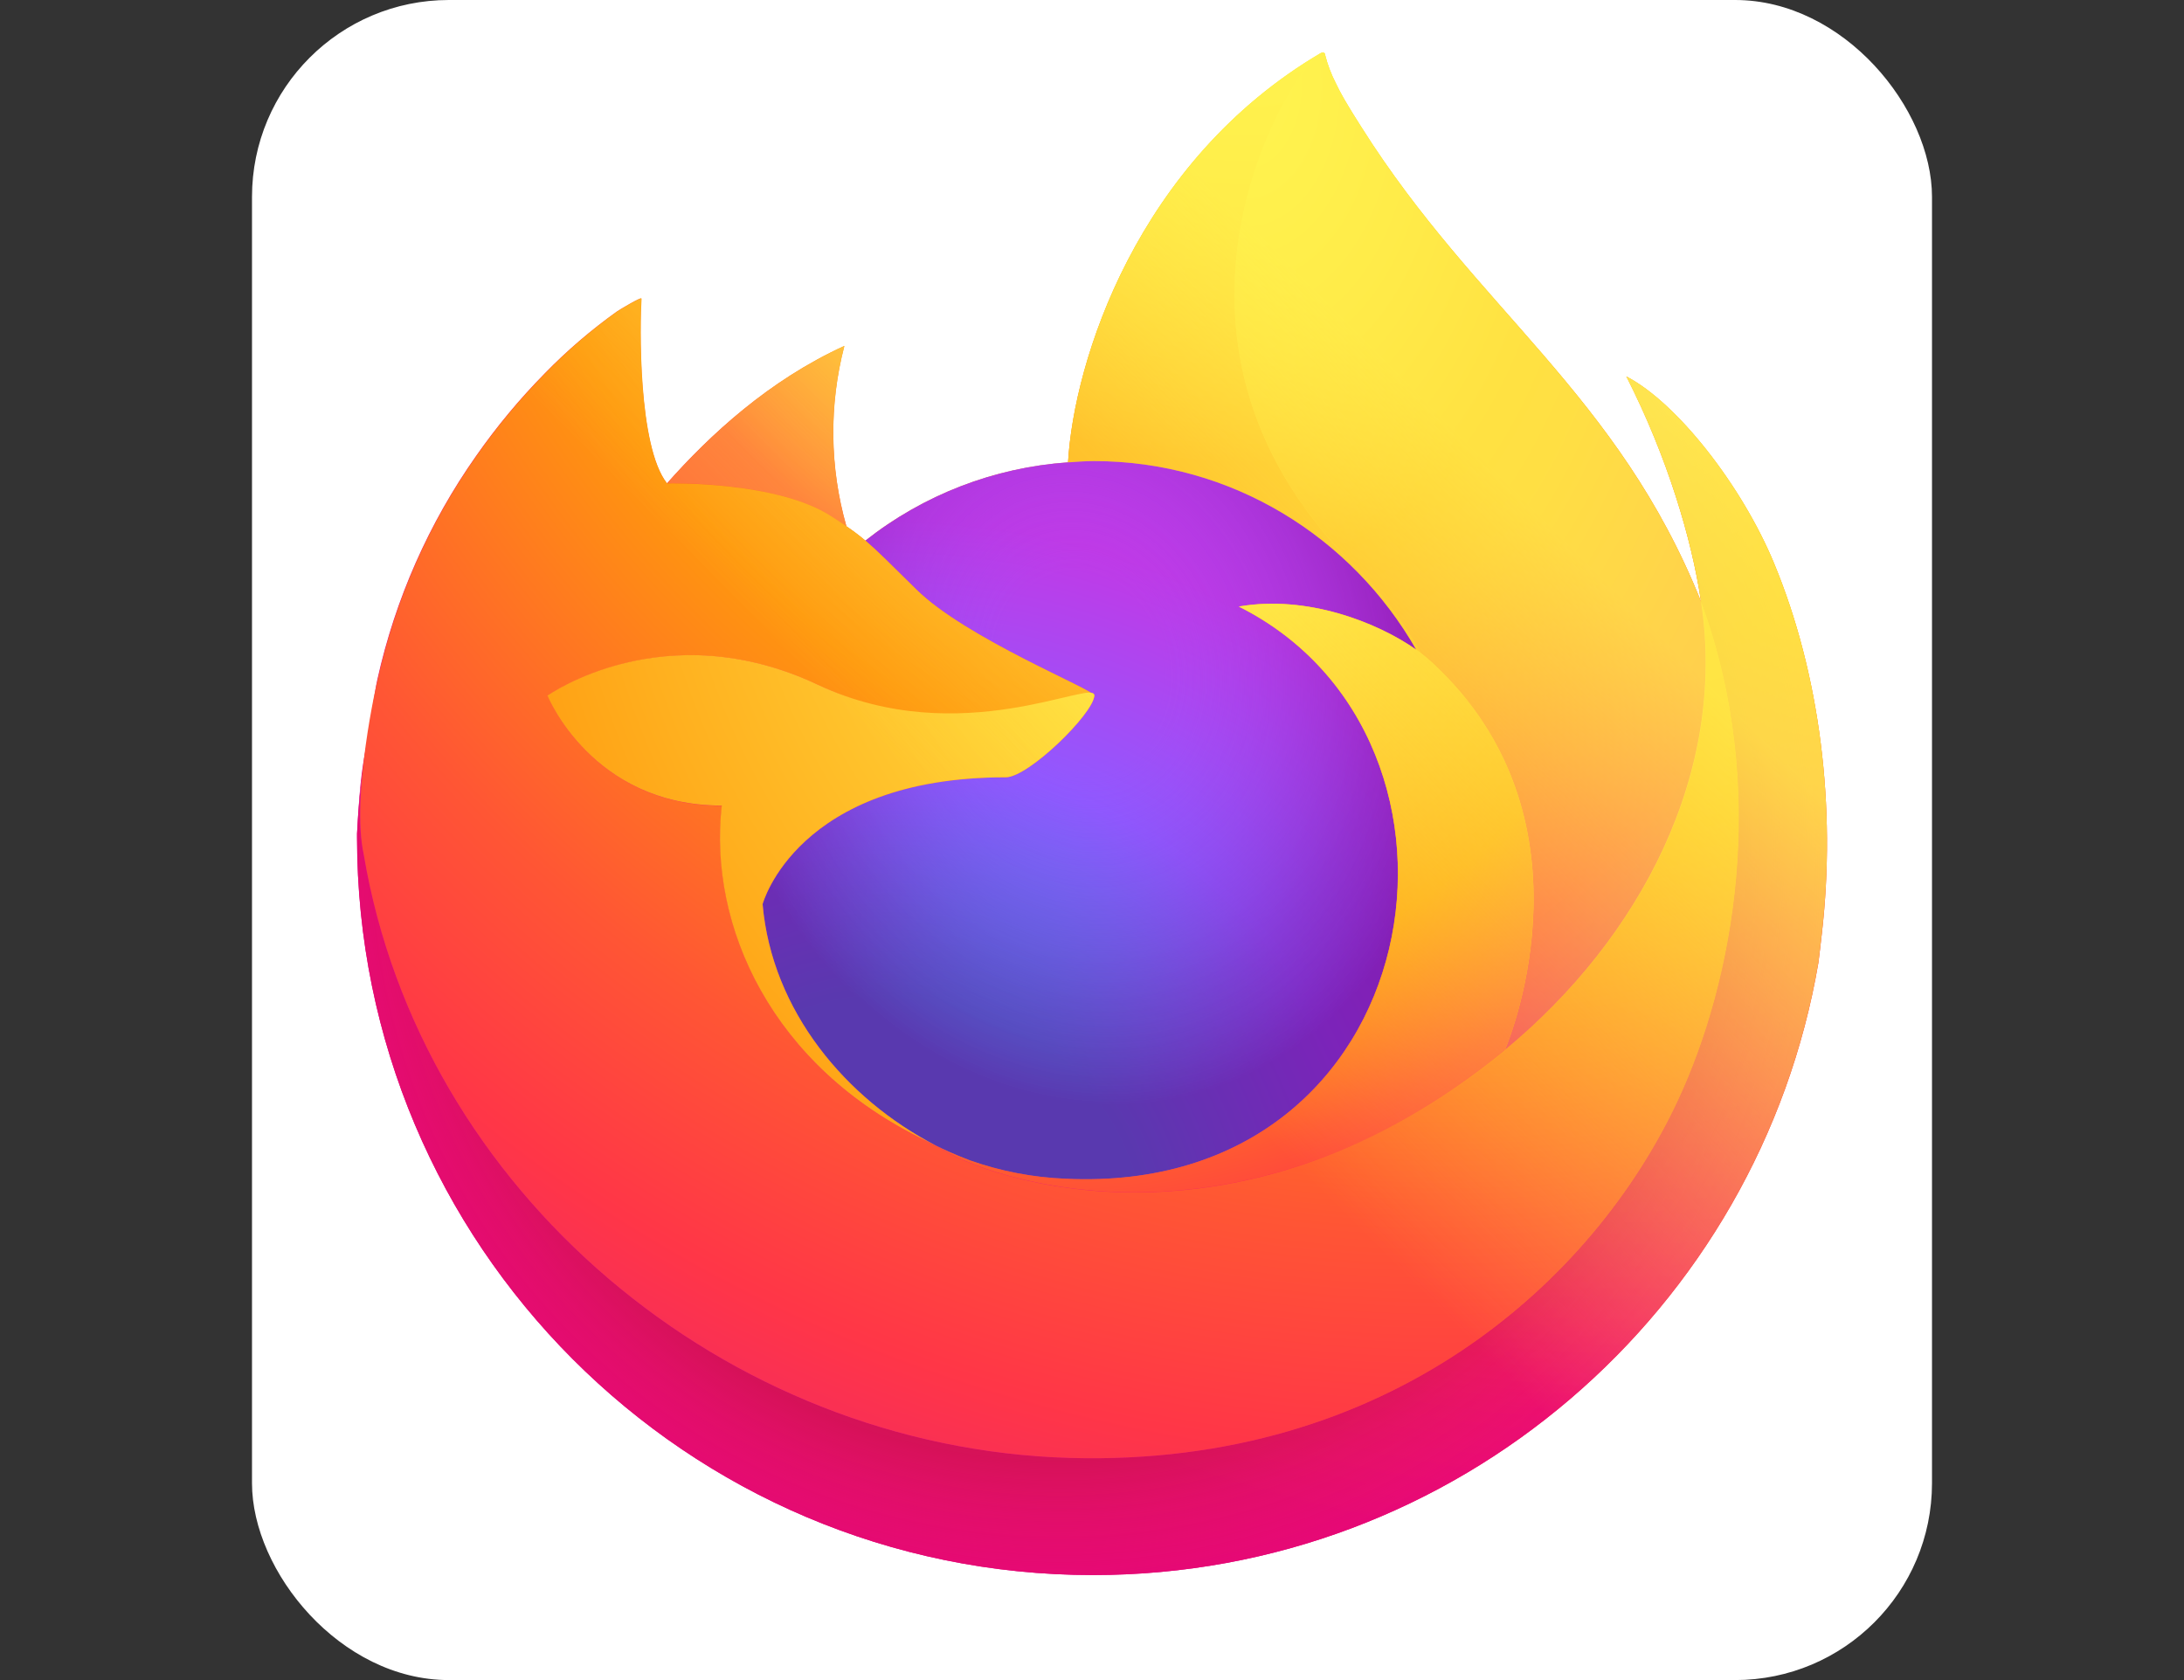
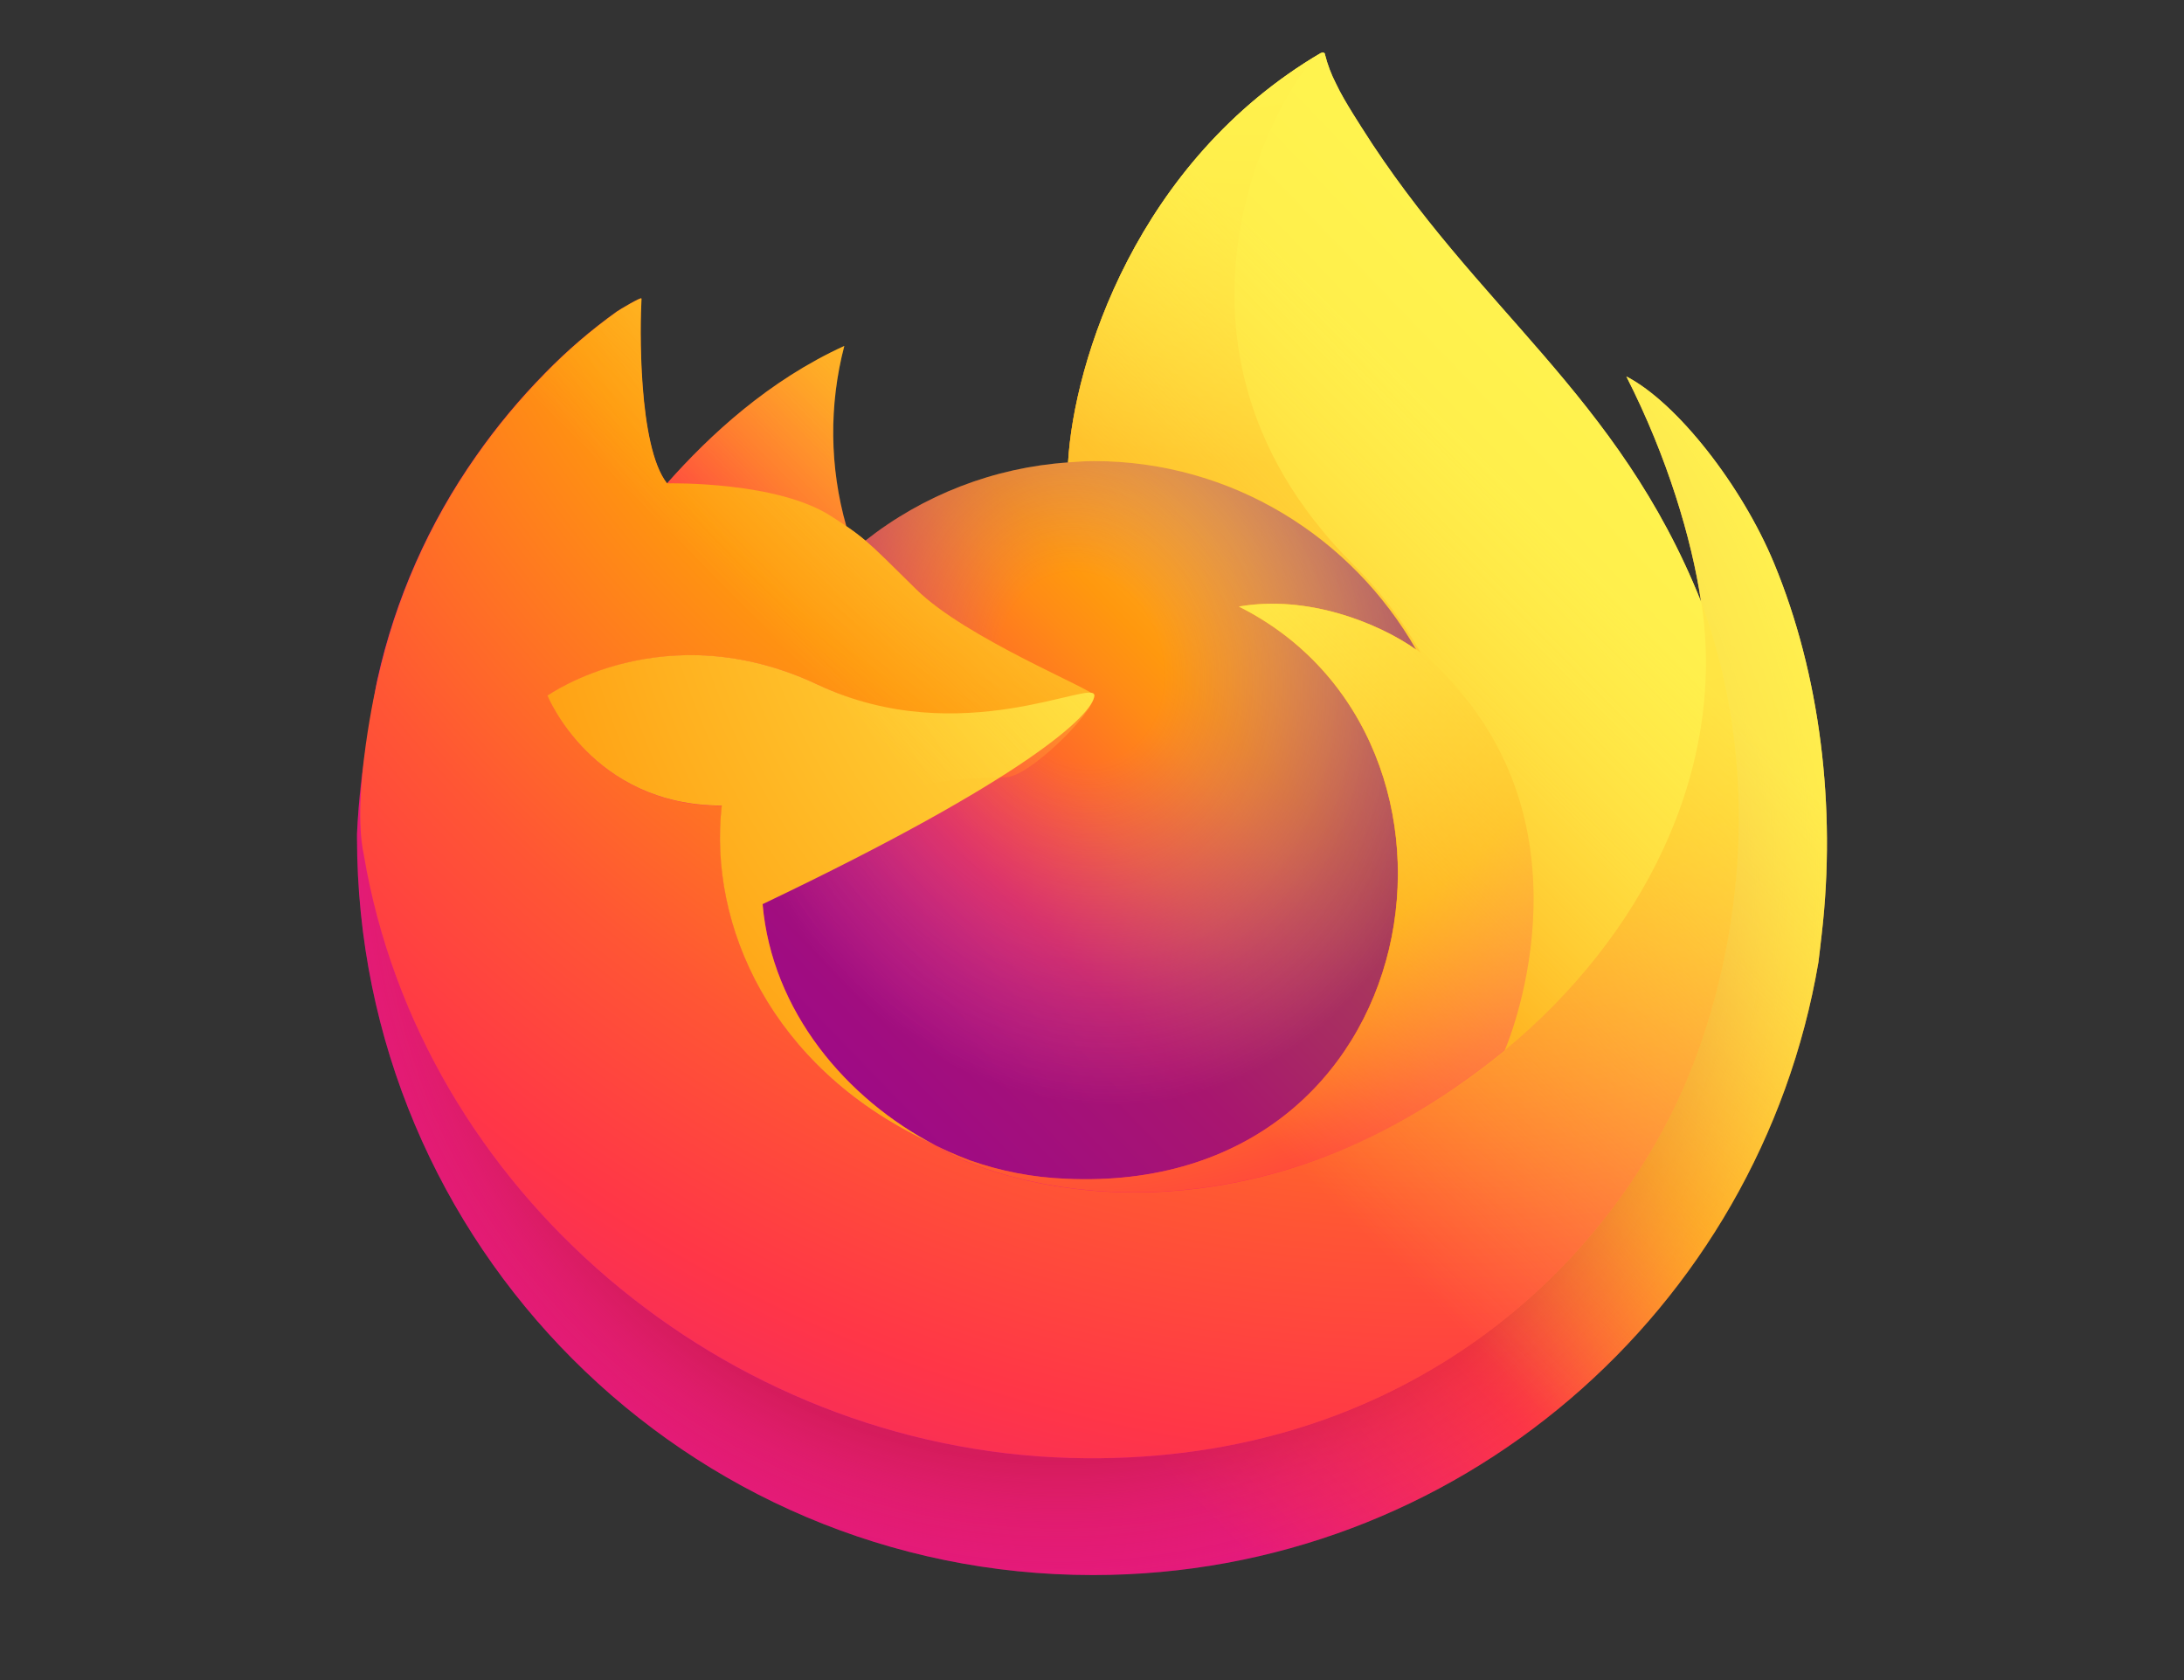
<svg xmlns="http://www.w3.org/2000/svg" width="104" height="80" viewBox="0 0 104 80" fill="none">
  <rect x="0" y="0" width="104" height="80" fill="#333333" stroke="none" />
-   <rect x="12" width="80" height="80" rx="9.375" fill="white" />
  <path d="M84.476 26.816C82.954 23.143 79.868 19.178 77.446 17.926C79.418 21.8 80.558 25.686 80.994 28.586C80.994 28.586 80.994 28.607 81.001 28.645C77.039 18.744 70.319 14.752 64.832 6.06C64.553 5.622 64.276 5.183 64.005 4.714C63.852 4.45 63.728 4.21 63.62 3.983C63.393 3.544 63.217 3.079 63.096 2.599C63.097 2.577 63.09 2.554 63.075 2.537C63.061 2.519 63.04 2.508 63.018 2.504C62.996 2.499 62.974 2.499 62.952 2.504C62.946 2.507 62.941 2.51 62.936 2.515C62.927 2.515 62.919 2.525 62.91 2.528L62.924 2.509C54.121 7.677 51.134 17.236 50.86 22.02C47.342 22.261 43.978 23.559 41.208 25.745C40.918 25.5 40.615 25.27 40.3 25.058C39.502 22.257 39.468 19.292 40.203 16.473C36.602 18.117 33.802 20.712 31.767 23.008H31.751C30.361 21.244 30.459 15.425 30.537 14.211C30.521 14.135 29.502 14.741 29.371 14.834C28.144 15.71 26.998 16.694 25.945 17.774C24.747 18.991 23.652 20.307 22.673 21.707C20.419 24.908 18.82 28.525 17.97 32.349C17.954 32.425 17.939 32.504 17.923 32.582C17.858 32.89 17.62 34.438 17.578 34.774V34.852C17.268 36.451 17.075 38.07 17 39.698V39.877C17 59.274 32.691 75 52.045 75C69.38 75 83.772 62.387 86.591 45.82C86.649 45.371 86.697 44.918 86.75 44.465C87.447 38.441 86.672 32.11 84.476 26.816ZM44.082 54.31C44.245 54.387 44.4 54.473 44.567 54.549L44.591 54.564C44.423 54.482 44.252 54.397 44.083 54.31H44.082ZM81.004 28.661V28.627V28.665V28.661Z" fill="url(#paint0_linear_8330_21347)" />
-   <path d="M84.476 26.816C82.953 23.143 79.868 19.178 77.445 17.926C79.417 21.8 80.558 25.686 80.993 28.586V28.657C84.301 37.643 82.499 46.78 79.903 52.363C75.887 61 66.164 69.854 50.944 69.423C34.514 68.955 20.028 56.721 17.323 40.71C16.83 38.183 17.323 36.902 17.571 34.851C17.269 36.431 17.154 36.889 17.004 39.697V39.877C17.004 59.274 32.695 75 52.049 75C69.384 75 83.776 62.387 86.595 45.82C86.653 45.371 86.701 44.918 86.754 44.465C87.446 38.441 86.672 32.109 84.476 26.816V26.816Z" fill="url(#paint1_radial_8330_21347)" />
  <path d="M84.476 26.816C82.953 23.143 79.868 19.178 77.445 17.926C79.417 21.8 80.558 25.686 80.993 28.586V28.657C84.301 37.643 82.499 46.78 79.903 52.363C75.887 61 66.164 69.854 50.944 69.423C34.514 68.955 20.028 56.721 17.323 40.71C16.83 38.183 17.323 36.902 17.571 34.851C17.269 36.431 17.154 36.889 17.004 39.697V39.877C17.004 59.274 32.695 75 52.049 75C69.384 75 83.776 62.387 86.595 45.82C86.653 45.371 86.701 44.918 86.754 44.465C87.446 38.441 86.672 32.109 84.476 26.816V26.816Z" fill="url(#paint2_radial_8330_21347)" />
  <path d="M67.446 30.944C67.523 30.997 67.592 31.052 67.665 31.106C66.785 29.541 65.689 28.108 64.41 26.85C53.516 15.932 61.554 3.177 62.909 2.528L62.924 2.509C54.12 7.677 51.133 17.236 50.859 22.02C51.268 21.992 51.675 21.957 52.09 21.957C58.66 21.957 64.382 25.578 67.446 30.944Z" fill="url(#paint3_radial_8330_21347)" />
-   <path d="M52.112 33.124C52.055 34.001 48.975 37.012 47.898 37.012C37.932 37.012 36.315 43.054 36.315 43.054C36.752 48.142 40.29 52.333 44.57 54.55C44.765 54.651 44.962 54.741 45.153 54.832C45.496 54.978 45.84 55.124 46.183 55.254C47.651 55.773 49.188 56.069 50.743 56.131C68.21 56.952 71.596 35.2 58.989 28.883C62.217 28.32 65.568 29.622 67.439 30.939C64.376 25.574 58.653 21.953 52.083 21.953C51.667 21.953 51.26 21.988 50.852 22.015C47.337 22.26 43.976 23.559 41.209 25.745C41.744 26.2 42.347 26.805 43.618 28.059C46 30.415 52.099 32.839 52.112 33.124V33.124Z" fill="url(#paint4_radial_8330_21347)" />
  <path d="M52.112 33.124C52.055 34.001 48.975 37.012 47.898 37.012C37.932 37.012 36.315 43.054 36.315 43.054C36.752 48.142 40.29 52.333 44.57 54.55C44.765 54.651 44.962 54.741 45.153 54.832C45.496 54.978 45.84 55.124 46.183 55.254C47.651 55.773 49.188 56.069 50.743 56.131C68.21 56.952 71.596 35.2 58.989 28.883C62.217 28.32 65.568 29.622 67.439 30.939C64.376 25.574 58.653 21.953 52.083 21.953C51.667 21.953 51.26 21.988 50.852 22.015C47.337 22.26 43.976 23.559 41.209 25.745C41.744 26.2 42.347 26.805 43.618 28.059C46 30.415 52.099 32.839 52.112 33.124V33.124Z" fill="url(#paint5_radial_8330_21347)" />
-   <path d="M39.578 24.578C39.863 24.762 40.096 24.917 40.307 25.058C39.509 22.257 39.475 19.292 40.21 16.474C36.609 18.118 33.809 20.712 31.773 23.008C31.938 23.004 37.022 22.912 39.578 24.578V24.578Z" fill="url(#paint6_radial_8330_21347)" />
  <path d="M17.325 40.71C20.03 56.721 34.515 68.955 50.957 69.423C66.177 69.854 75.894 61 79.916 52.363C82.512 46.779 84.314 37.643 81.007 28.657V28.59C81.007 28.599 81.007 28.611 81.014 28.649C82.256 36.785 78.128 44.667 71.674 49.997C71.667 50.012 71.661 50.027 71.655 50.042C59.077 60.306 47.042 56.234 44.605 54.573C44.436 54.491 44.265 54.406 44.096 54.318C36.762 50.811 33.733 44.11 34.382 38.368C28.192 38.368 26.08 33.133 26.08 33.133C26.08 33.133 31.639 29.16 38.966 32.615C45.751 35.816 52.124 33.134 52.124 33.133C52.111 32.848 46.012 30.416 43.634 28.067C42.364 26.813 41.76 26.208 41.225 25.753C40.935 25.508 40.632 25.279 40.318 25.067C40.109 24.921 39.88 24.774 39.588 24.586C37.032 22.92 31.948 23.012 31.781 23.016H31.765C30.375 21.252 30.473 15.434 30.551 14.22C30.535 14.143 29.516 14.75 29.385 14.842C28.158 15.719 27.012 16.703 25.959 17.783C24.761 19 23.666 20.316 22.687 21.715C20.433 24.917 18.834 28.534 17.984 32.358C17.956 32.425 16.709 37.881 17.325 40.71V40.71Z" fill="url(#paint7_radial_8330_21347)" />
-   <path d="M64.409 26.85C65.689 28.108 66.785 29.541 67.664 31.106C67.847 31.243 68.022 31.389 68.189 31.544C76.134 38.875 71.978 49.253 71.662 49.998C78.116 44.668 82.244 36.786 81.002 28.65C77.04 18.744 70.32 14.752 64.832 6.06C64.554 5.622 64.277 5.183 64.005 4.714C63.852 4.45 63.728 4.21 63.62 3.983C63.393 3.544 63.217 3.079 63.097 2.599C63.098 2.577 63.09 2.554 63.076 2.537C63.061 2.519 63.041 2.508 63.018 2.504C62.997 2.499 62.974 2.499 62.953 2.504C62.947 2.507 62.941 2.51 62.937 2.515C62.928 2.515 62.919 2.525 62.91 2.528C61.554 3.177 53.516 15.932 64.409 26.85V26.85Z" fill="url(#paint8_radial_8330_21347)" />
  <path d="M68.187 31.537C68.019 31.382 67.844 31.236 67.662 31.099C67.59 31.044 67.516 30.99 67.443 30.936C65.572 29.621 62.221 28.317 58.994 28.88C71.599 35.197 68.215 56.949 50.747 56.128C49.192 56.066 47.655 55.77 46.187 55.251C45.844 55.123 45.5 54.981 45.157 54.829C44.959 54.738 44.762 54.648 44.574 54.547L44.598 54.561C47.034 56.227 59.07 60.299 71.647 50.031C71.647 50.031 71.655 50.012 71.666 49.985C71.978 49.253 76.134 38.875 68.187 31.537Z" fill="url(#paint9_radial_8330_21347)" />
-   <path d="M36.314 43.053C36.314 43.053 37.931 37.012 47.897 37.012C48.975 37.012 52.055 33.998 52.112 33.124C52.169 32.25 45.739 35.807 38.954 32.607C31.627 29.152 26.068 33.124 26.068 33.124C26.068 33.124 28.18 38.359 34.37 38.359C33.721 44.101 36.75 50.797 44.084 54.31C44.247 54.387 44.402 54.474 44.57 54.55C40.29 52.337 36.756 48.142 36.314 43.053Z" fill="url(#paint10_radial_8330_21347)" />
+   <path d="M36.314 43.053C48.975 37.012 52.055 33.998 52.112 33.124C52.169 32.25 45.739 35.807 38.954 32.607C31.627 29.152 26.068 33.124 26.068 33.124C26.068 33.124 28.18 38.359 34.37 38.359C33.721 44.101 36.75 50.797 44.084 54.31C44.247 54.387 44.402 54.474 44.57 54.55C40.29 52.337 36.756 48.142 36.314 43.053Z" fill="url(#paint10_radial_8330_21347)" />
  <path d="M84.476 26.816C82.954 23.143 79.868 19.178 77.446 17.926C79.418 21.8 80.558 25.686 80.994 28.586C80.994 28.586 80.994 28.607 81.001 28.645C77.039 18.744 70.319 14.752 64.832 6.06C64.553 5.622 64.276 5.183 64.005 4.714C63.852 4.45 63.728 4.21 63.62 3.983C63.393 3.544 63.217 3.079 63.096 2.599C63.097 2.577 63.09 2.554 63.075 2.537C63.061 2.519 63.04 2.508 63.018 2.504C62.996 2.499 62.974 2.499 62.952 2.504C62.946 2.507 62.941 2.51 62.936 2.515C62.927 2.515 62.919 2.525 62.91 2.528L62.924 2.509C54.121 7.677 51.134 17.236 50.86 22.02C51.268 21.992 51.675 21.957 52.091 21.957C58.66 21.957 64.383 25.578 67.447 30.943C65.576 29.628 62.224 28.325 58.997 28.887C71.603 35.204 68.218 56.956 50.751 56.135C49.195 56.073 47.658 55.777 46.191 55.258C45.848 55.13 45.504 54.988 45.161 54.836C44.963 54.745 44.766 54.655 44.578 54.554L44.601 54.568C44.432 54.486 44.261 54.402 44.092 54.314C44.255 54.392 44.41 54.478 44.578 54.554C40.289 52.337 36.755 48.142 36.313 43.053C36.313 43.053 37.931 37.011 47.897 37.011C48.974 37.011 52.054 33.998 52.111 33.124C52.098 32.839 45.999 30.407 43.621 28.058C42.351 26.805 41.747 26.2 41.212 25.745C40.922 25.5 40.62 25.27 40.305 25.058C39.506 22.257 39.473 19.292 40.207 16.473C36.607 18.117 33.807 20.712 31.771 23.008H31.755C30.365 21.244 30.463 15.425 30.542 14.211C30.526 14.135 29.506 14.741 29.375 14.834C28.149 15.71 27.002 16.694 25.95 17.774C24.751 18.991 23.657 20.307 22.677 21.707C20.423 24.908 18.825 28.525 17.974 32.349C17.958 32.425 17.944 32.504 17.927 32.582C17.862 32.89 17.564 34.46 17.523 34.796C17.523 34.822 17.523 34.771 17.523 34.796C17.25 36.418 17.076 38.055 17 39.698V39.877C17 59.274 32.691 75 52.045 75C69.38 75 83.772 62.387 86.591 45.82C86.649 45.371 86.697 44.918 86.75 44.465C87.447 38.441 86.672 32.11 84.476 26.816ZM81 28.62V28.658V28.62Z" fill="url(#paint11_linear_8330_21347)" />
  <defs>
    <linearGradient id="paint0_linear_8330_21347" x1="79.838" y1="13.732" x2="21.535" y2="69.859" gradientUnits="userSpaceOnUse">
      <stop offset="0.05" stop-color="#FFF44F" />
      <stop offset="0.11" stop-color="#FFE847" />
      <stop offset="0.22" stop-color="#FFC830" />
      <stop offset="0.37" stop-color="#FF980E" />
      <stop offset="0.4" stop-color="#FF8B16" />
      <stop offset="0.46" stop-color="#FF672A" />
      <stop offset="0.53" stop-color="#FF3647" />
      <stop offset="0.7" stop-color="#E31587" />
    </linearGradient>
    <radialGradient id="paint1_radial_8330_21347" cx="0" cy="0" r="1" gradientUnits="userSpaceOnUse" gradientTransform="translate(77.148 10.547) scale(73.062 73.222)">
      <stop offset="0.13" stop-color="#FFBD4F" />
      <stop offset="0.19" stop-color="#FFAC31" />
      <stop offset="0.25" stop-color="#FF9D17" />
      <stop offset="0.28" stop-color="#FF980E" />
      <stop offset="0.4" stop-color="#FF563B" />
      <stop offset="0.47" stop-color="#FF3750" />
      <stop offset="0.71" stop-color="#F5156C" />
      <stop offset="0.78" stop-color="#EB0878" />
      <stop offset="0.86" stop-color="#E50080" />
    </radialGradient>
    <radialGradient id="paint2_radial_8330_21347" cx="0" cy="0" r="1" gradientUnits="userSpaceOnUse" gradientTransform="translate(50.451 40.481) scale(73.062 73.222)">
      <stop offset="0.3" stop-color="#960E18" />
      <stop offset="0.35" stop-color="#B11927" stop-opacity="0.74" />
      <stop offset="0.43" stop-color="#DB293D" stop-opacity="0.34" />
      <stop offset="0.5" stop-color="#F5334B" stop-opacity="0.09" />
      <stop offset="0.53" stop-color="#FF3750" stop-opacity="0" />
    </radialGradient>
    <radialGradient id="paint3_radial_8330_21347" cx="0" cy="0" r="1" gradientUnits="userSpaceOnUse" gradientTransform="translate(59.262 -6.07) scale(52.93 53.046)">
      <stop offset="0.13" stop-color="#FFF44F" />
      <stop offset="0.25" stop-color="#FFDC3E" />
      <stop offset="0.51" stop-color="#FF9D12" />
      <stop offset="0.53" stop-color="#FF980E" />
    </radialGradient>
    <radialGradient id="paint4_radial_8330_21347" cx="0" cy="0" r="1" gradientUnits="userSpaceOnUse" gradientTransform="translate(42.372 59.608) scale(34.787 34.864)">
      <stop offset="0.35" stop-color="#3A8EE6" />
      <stop offset="0.47" stop-color="#5C79F0" />
      <stop offset="0.67" stop-color="#9059FF" />
      <stop offset="1" stop-color="#C139E6" />
    </radialGradient>
    <radialGradient id="paint5_radial_8330_21347" cx="0" cy="0" r="1" gradientUnits="userSpaceOnUse" gradientTransform="translate(51.502 31.779) rotate(-13.927) scale(18.433 21.696)">
      <stop offset="0.21" stop-color="#9059FF" stop-opacity="0" />
      <stop offset="0.28" stop-color="#8C4FF3" stop-opacity="0.06" />
      <stop offset="0.75" stop-color="#7716A8" stop-opacity="0.45" />
      <stop offset="0.97" stop-color="#6E008B" stop-opacity="0.6" />
    </radialGradient>
    <radialGradient id="paint6_radial_8330_21347" cx="0" cy="0" r="1" gradientUnits="userSpaceOnUse" gradientTransform="translate(49.528 7.551) scale(25.027 25.082)">
      <stop stop-color="#FFE226" />
      <stop offset="0.12" stop-color="#FFDB27" />
      <stop offset="0.3" stop-color="#FFC82A" />
      <stop offset="0.5" stop-color="#FFA930" />
      <stop offset="0.73" stop-color="#FF7E37" />
      <stop offset="0.79" stop-color="#FF7139" />
    </radialGradient>
    <radialGradient id="paint7_radial_8330_21347" cx="0" cy="0" r="1" gradientUnits="userSpaceOnUse" gradientTransform="translate(69.202 -8.358) scale(106.777 107.011)">
      <stop offset="0.11" stop-color="#FFF44F" />
      <stop offset="0.46" stop-color="#FF980E" />
      <stop offset="0.62" stop-color="#FF5634" />
      <stop offset="0.72" stop-color="#FF3647" />
      <stop offset="0.9" stop-color="#E31587" />
    </radialGradient>
    <radialGradient id="paint8_radial_8330_21347" cx="0" cy="0" r="1" gradientUnits="userSpaceOnUse" gradientTransform="translate(58.88 3.334) rotate(84.245) scale(77.999 51.136)">
      <stop stop-color="#FFF44F" />
      <stop offset="0.06" stop-color="#FFE847" />
      <stop offset="0.17" stop-color="#FFC830" />
      <stop offset="0.3" stop-color="#FF980E" />
      <stop offset="0.36" stop-color="#FF8B16" />
      <stop offset="0.45" stop-color="#FF672A" />
      <stop offset="0.57" stop-color="#FF3647" />
      <stop offset="0.74" stop-color="#E31587" />
    </radialGradient>
    <radialGradient id="paint9_radial_8330_21347" cx="0" cy="0" r="1" gradientUnits="userSpaceOnUse" gradientTransform="translate(48.94 16.84) scale(66.661 66.808)">
      <stop offset="0.14" stop-color="#FFF44F" />
      <stop offset="0.48" stop-color="#FF980E" />
      <stop offset="0.59" stop-color="#FF5634" />
      <stop offset="0.66" stop-color="#FF3647" />
      <stop offset="0.9" stop-color="#E31587" />
    </radialGradient>
    <radialGradient id="paint10_radial_8330_21347" cx="0" cy="0" r="1" gradientUnits="userSpaceOnUse" gradientTransform="translate(66.537 20.751) scale(72.961 73.121)">
      <stop offset="0.09" stop-color="#FFF44F" />
      <stop offset="0.23" stop-color="#FFE141" />
      <stop offset="0.51" stop-color="#FFAF1E" />
      <stop offset="0.63" stop-color="#FF980E" />
    </radialGradient>
    <linearGradient id="paint11_linear_8330_21347" x1="79.138" y1="13.431" x2="29.526" y2="62.935" gradientUnits="userSpaceOnUse">
      <stop offset="0.17" stop-color="#FFF44F" stop-opacity="0.8" />
      <stop offset="0.27" stop-color="#FFF44F" stop-opacity="0.63" />
      <stop offset="0.49" stop-color="#FFF44F" stop-opacity="0.22" />
      <stop offset="0.6" stop-color="#FFF44F" stop-opacity="0" />
    </linearGradient>
  </defs>
</svg>